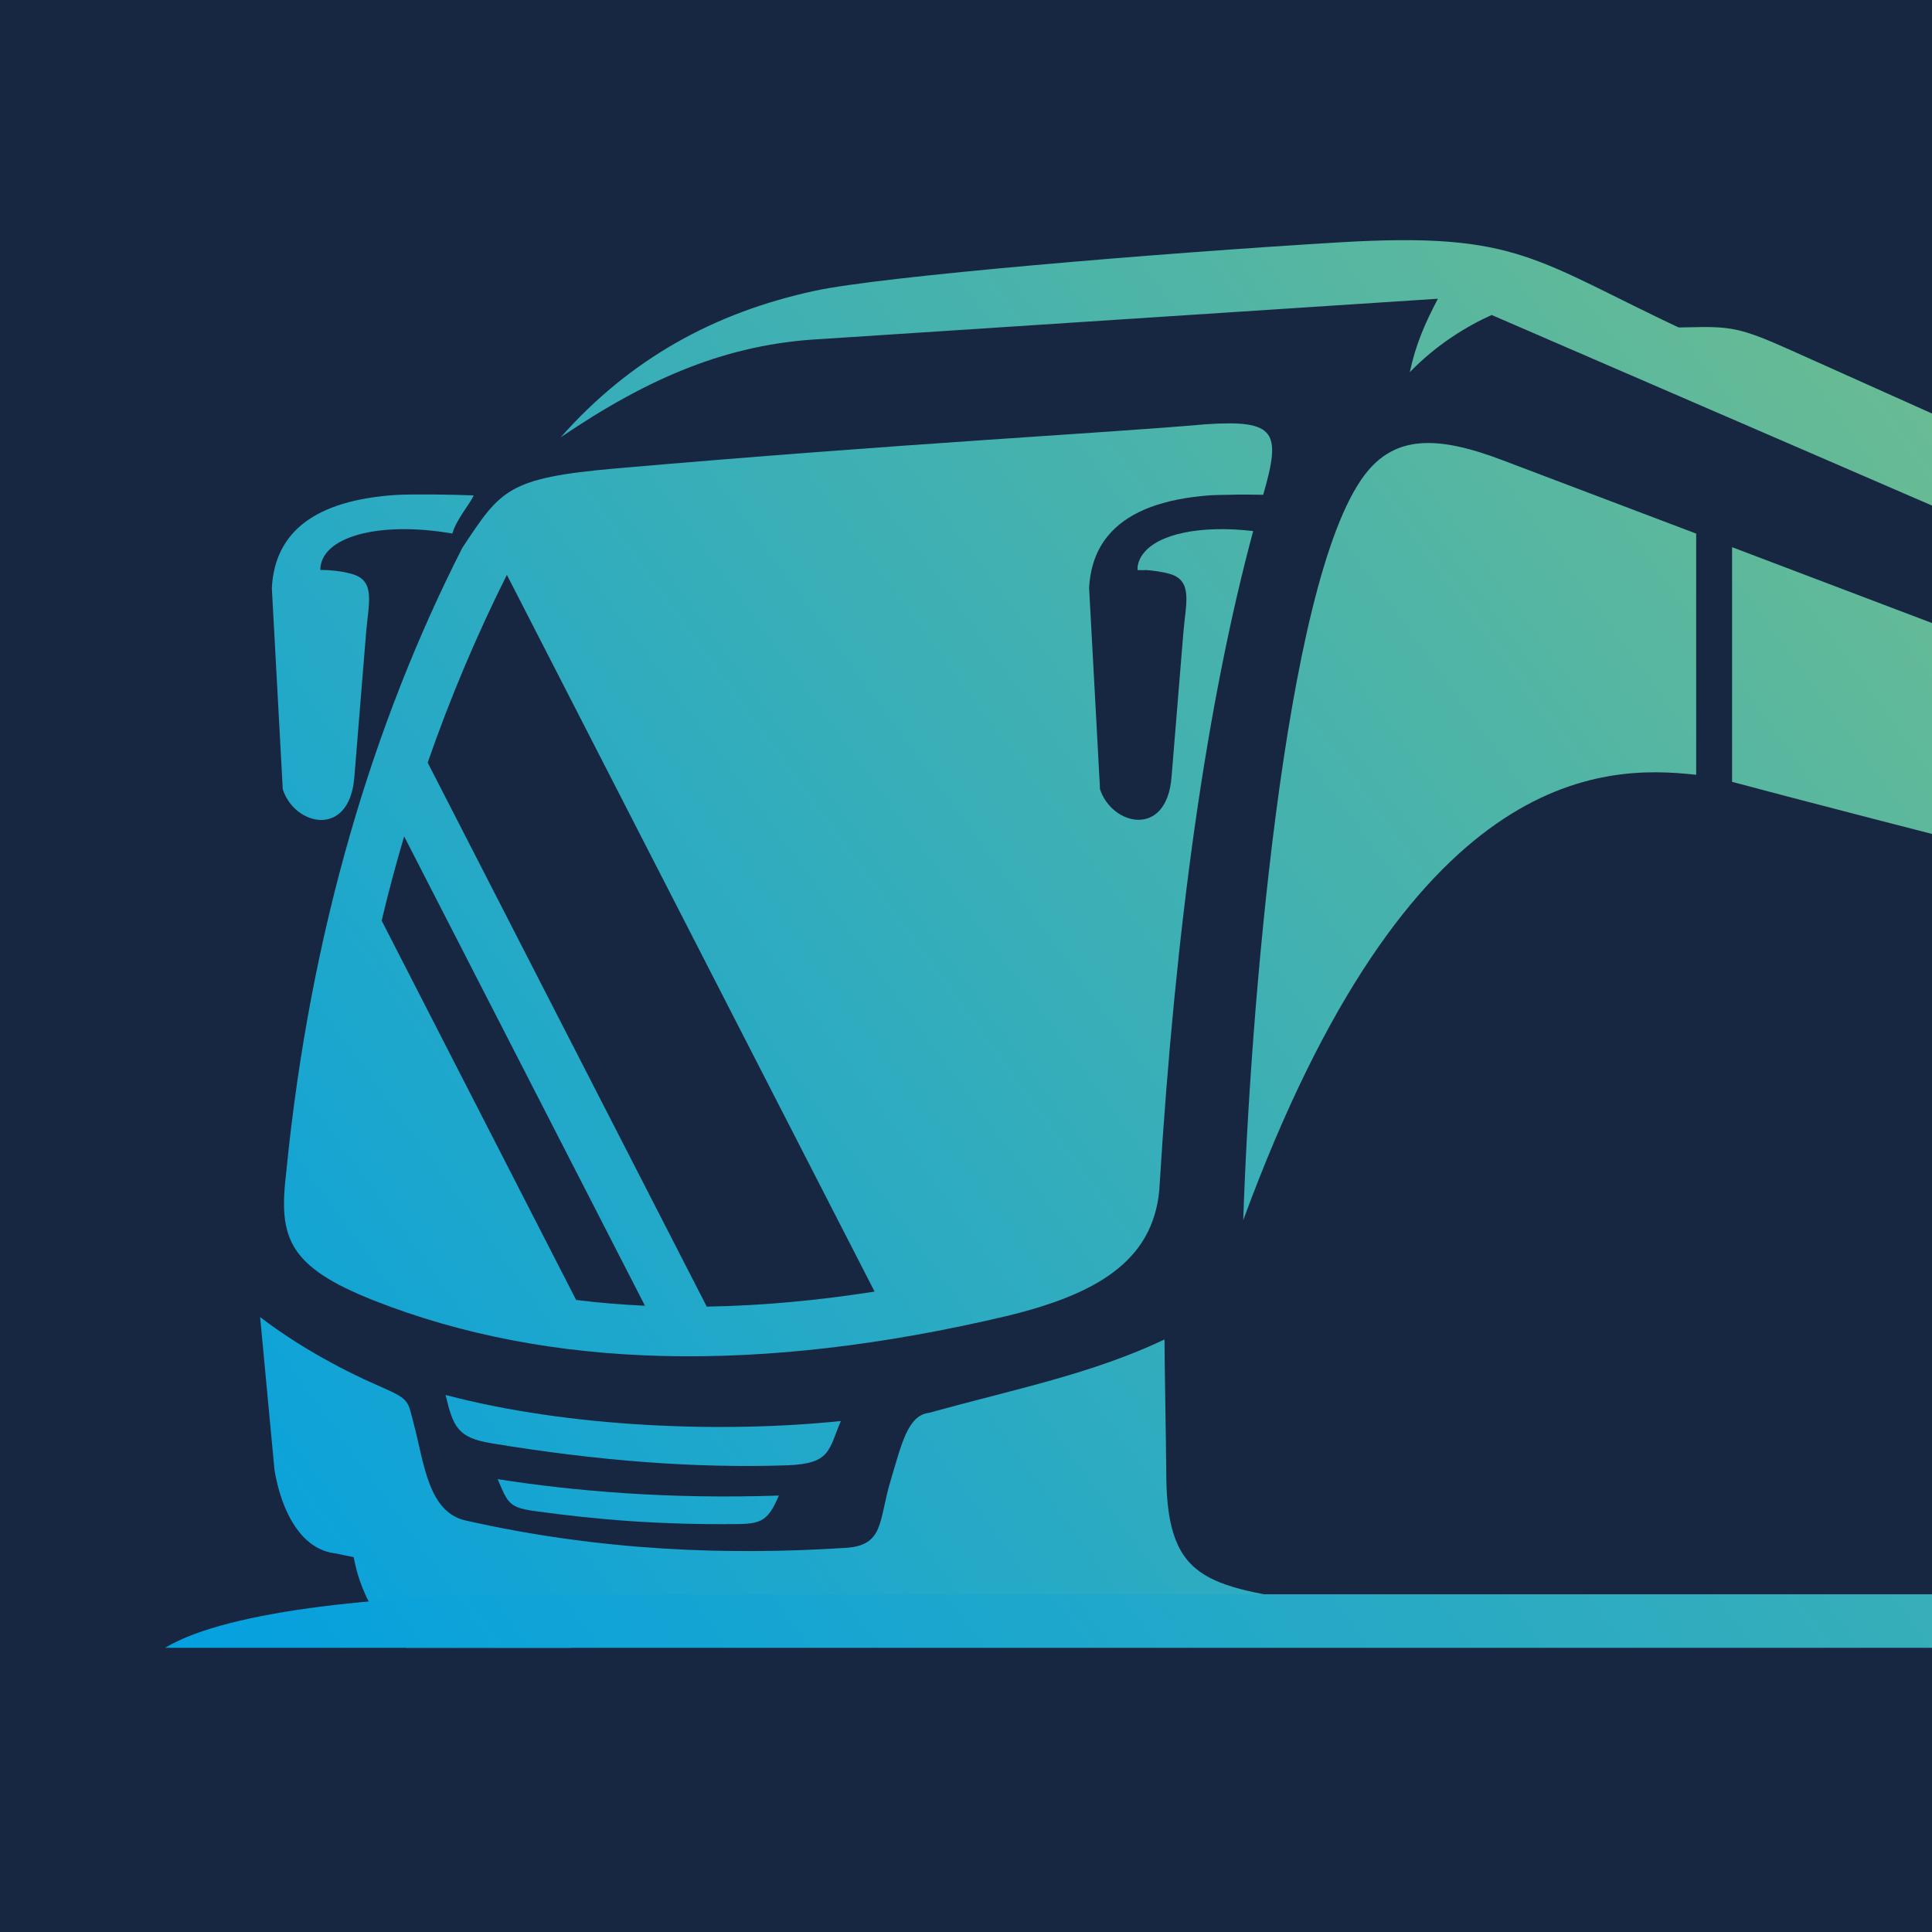
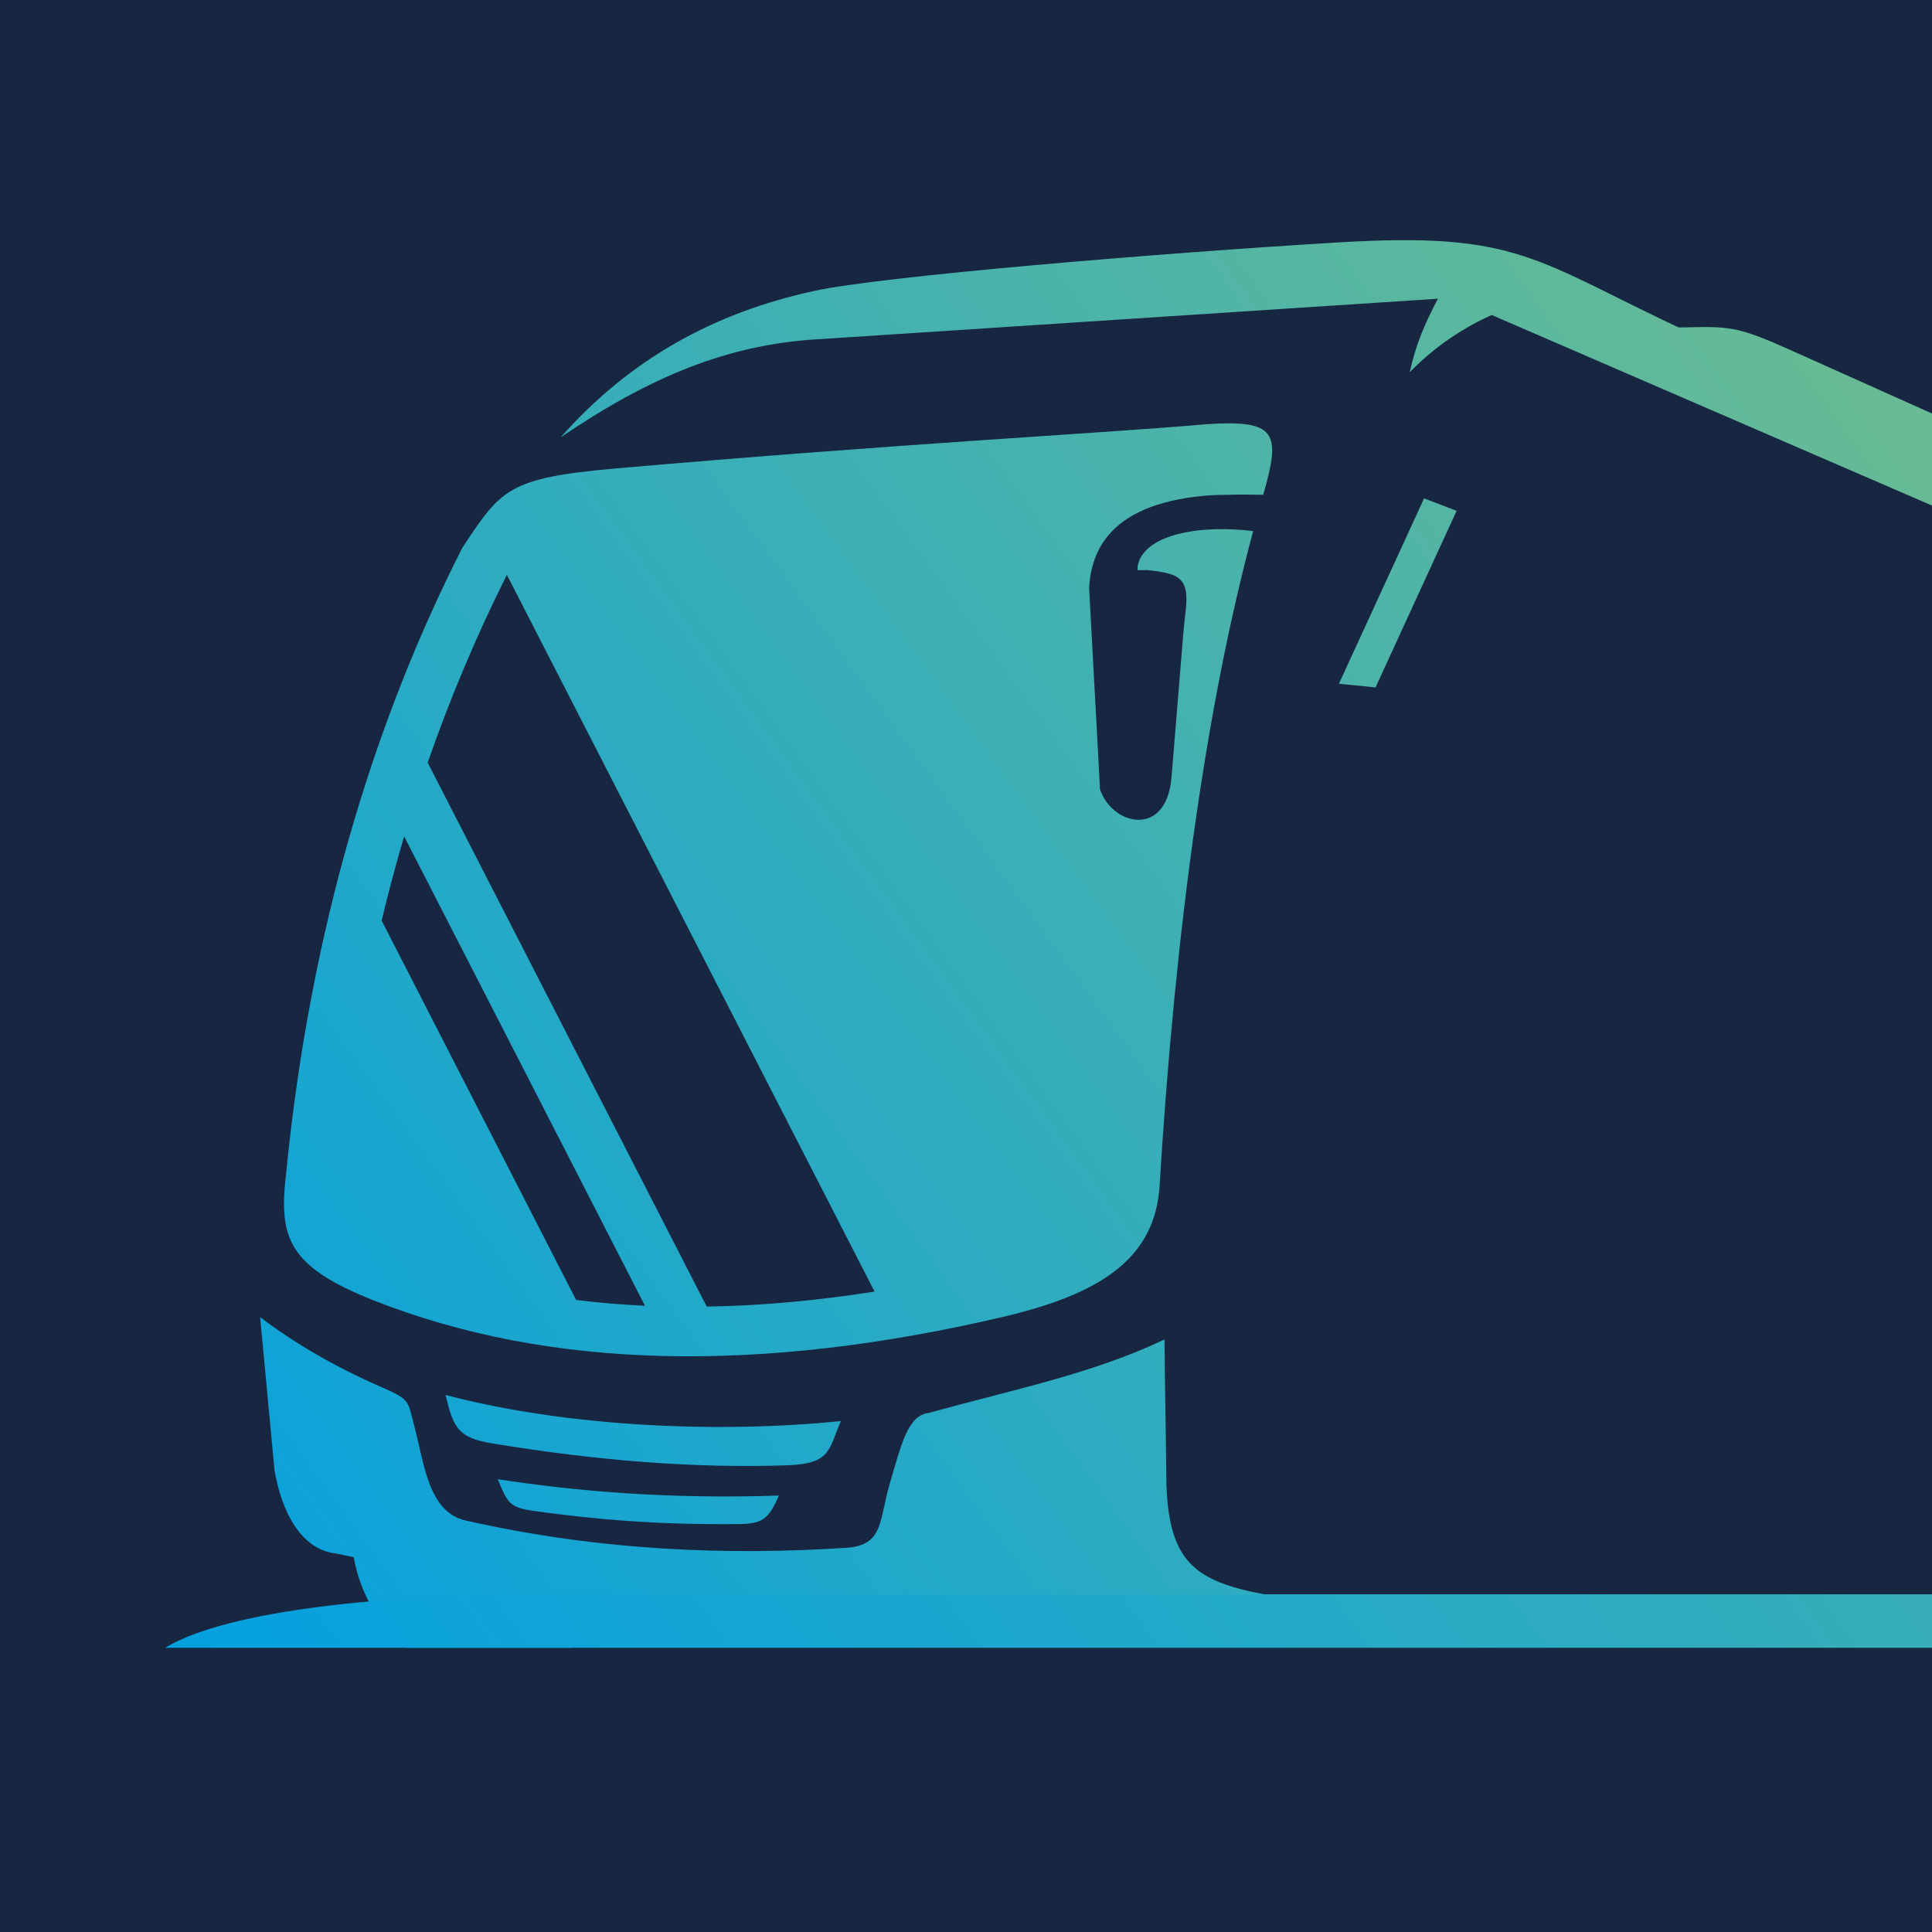
<svg xmlns="http://www.w3.org/2000/svg" id="Warstwa_5" data-name="Warstwa 5" viewBox="0 0 500 500">
  <defs>
    <style> .cls-1 { fill: url(#Gradient_bez_nazwy_5); } .cls-1, .cls-2, .cls-3, .cls-4, .cls-5, .cls-6, .cls-7, .cls-8, .cls-9, .cls-10, .cls-11, .cls-12 { fill-rule: evenodd; } .cls-2 { fill: url(#Gradient_bez_nazwy_11); } .cls-3 { fill: url(#Gradient_bez_nazwy_10); } .cls-13 { fill: #172742; } .cls-14 { clip-path: url(#clippath); } .cls-15 { fill: none; } .cls-4 { fill: url(#Gradient_bez_nazwy_4); } .cls-5 { fill: url(#Gradient_bez_nazwy_9); } .cls-6 { fill: url(#Gradient_bez_nazwy_3); } .cls-7 { fill: url(#Gradient_bez_nazwy_6); } .cls-8 { fill: url(#Gradient_bez_nazwy_30); } .cls-9 { fill: url(#Gradient_bez_nazwy_7); } .cls-10 { fill: url(#Gradient_bez_nazwy_2); } .cls-11 { fill: url(#Gradient_bez_nazwy); } .cls-12 { fill: url(#Gradient_bez_nazwy_12); } </style>
    <clipPath id="clippath">
      <rect class="cls-15" x="0" width="500" height="500" />
    </clipPath>
    <linearGradient id="Gradient_bez_nazwy" data-name="Gradient bez nazwy" x1="42.71" y1="75.54" x2="536.89" y2="435.45" gradientTransform="translate(0 540.51) scale(1 -1)" gradientUnits="userSpaceOnUse">
      <stop offset="0" stop-color="#009fe3" />
      <stop offset="1" stop-color="#6ebd8f" />
    </linearGradient>
    <linearGradient id="Gradient_bez_nazwy_2" data-name="Gradient bez nazwy 2" x1="57.95" y1="54.62" x2="552.13" y2="414.53" gradientTransform="translate(0 540.51) scale(1 -1)" gradientUnits="userSpaceOnUse">
      <stop offset="0" stop-color="#009fe3" />
      <stop offset="1" stop-color="#6ebd8f" />
    </linearGradient>
    <linearGradient id="Gradient_bez_nazwy_3" data-name="Gradient bez nazwy 3" x1="5.22" y1="127.03" x2="499.4" y2="486.94" gradientTransform="translate(0 540.51) scale(1 -1)" gradientUnits="userSpaceOnUse">
      <stop offset="0" stop-color="#009fe3" />
      <stop offset="1" stop-color="#6ebd8f" />
    </linearGradient>
    <linearGradient id="Gradient_bez_nazwy_4" data-name="Gradient bez nazwy 4" x1="211.33" y1="-168.21" x2="862.47" y2="306.02" gradientTransform="translate(0 540.51) scale(1 -1)" gradientUnits="userSpaceOnUse">
      <stop offset="0" stop-color="#009fe3" />
      <stop offset="1" stop-color="#6ebd8f" />
    </linearGradient>
    <linearGradient id="Gradient_bez_nazwy_5" data-name="Gradient bez nazwy 5" x1="-82.21" y1="247.07" x2="411.97" y2="606.98" gradientTransform="translate(0 540.51) scale(1 -1)" gradientUnits="userSpaceOnUse">
      <stop offset="0" stop-color="#009fe3" />
      <stop offset="1" stop-color="#6ebd8f" />
    </linearGradient>
    <linearGradient id="Gradient_bez_nazwy_6" data-name="Gradient bez nazwy 6" x1="280.86" y1="384" x2="304.13" y2="400.95" gradientTransform="translate(0 540.51) scale(1 -1)" gradientUnits="userSpaceOnUse">
      <stop offset="0" stop-color="#009fe3" />
      <stop offset="1" stop-color="#6ebd8f" />
    </linearGradient>
    <linearGradient id="Gradient_bez_nazwy_7" data-name="Gradient bez nazwy 7" x1="54.75" y1="59.02" x2="548.93" y2="418.93" gradientTransform="translate(0 540.51) scale(1 -1)" gradientUnits="userSpaceOnUse">
      <stop offset="0" stop-color="#009fe3" />
      <stop offset="1" stop-color="#6ebd8f" />
    </linearGradient>
    <linearGradient id="Gradient_bez_nazwy_30" data-name="Gradient bez nazwy 30" x1="-11.96" y1="150.62" x2="482.21" y2="510.52" gradientTransform="translate(0 540.51) scale(1 -1)" gradientUnits="userSpaceOnUse">
      <stop offset="0" stop-color="#009fe3" />
      <stop offset="1" stop-color="#6ebd8f" />
    </linearGradient>
    <linearGradient id="Gradient_bez_nazwy_9" data-name="Gradient bez nazwy 9" x1="45.05" y1="72.34" x2="539.23" y2="432.25" gradientTransform="translate(0 540.51) scale(1 -1)" gradientUnits="userSpaceOnUse">
      <stop offset="0" stop-color="#009fe3" />
      <stop offset="1" stop-color="#6ebd8f" />
    </linearGradient>
    <linearGradient id="Gradient_bez_nazwy_10" data-name="Gradient bez nazwy 10" x1="47.82" y1="68.53" x2="542" y2="428.44" gradientTransform="translate(0 540.51) scale(1 -1)" gradientUnits="userSpaceOnUse">
      <stop offset="0" stop-color="#009fe3" />
      <stop offset="1" stop-color="#6ebd8f" />
    </linearGradient>
    <linearGradient id="Gradient_bez_nazwy_11" data-name="Gradient bez nazwy 11" x1="39.11" y1="80.49" x2="533.29" y2="440.4" gradientTransform="translate(0 540.51) scale(1 -1)" gradientUnits="userSpaceOnUse">
      <stop offset="0" stop-color="#009fe3" />
      <stop offset="1" stop-color="#6ebd8f" />
    </linearGradient>
    <linearGradient id="Gradient_bez_nazwy_12" data-name="Gradient bez nazwy 12" x1="83.28" y1="19.85" x2="577.46" y2="379.76" gradientTransform="translate(0 540.51) scale(1 -1)" gradientUnits="userSpaceOnUse">
      <stop offset="0" stop-color="#009fe3" />
      <stop offset="1" stop-color="#6ebd8f" />
    </linearGradient>
  </defs>
  <rect class="cls-13" x="0" width="500" height="500" />
  <g class="cls-14">
    <g>
      <path class="cls-11" d="M160.96,404.93c-1.98,8.73-6.74,16.3-13.22,21.52h-42.56c-8.65-6.96-14.24-18.07-14.24-30.56,0-1.41,.08-2.81,.21-4.16,21.41,7.48,44.68,11.87,69.81,13.2h0Z" />
      <path class="cls-10" d="M67.32,340.86l3.72,39.59c1.75,10.46,6.74,20.6,15.86,21.58,56.38,11.95,106.63,15.14,152.14,14.87,35.07-.21,70.29-1.19,105.43-1.46-30.81-4.91-42.43-5.01-42.64-33.54-.08-10.87-.46-29.71-.46-35.24-18.88,8.94-38.52,12.79-61.02,19-5.51,.64-7.13,8.48-9.92,17.73-3.04,10.12-1.56,16.55-11.5,17.19-30.08,1.95-63.27,.87-98.42-7.07-9.73-2.2-10.75-14.95-13.33-24.6-1.75-6.53-.85-6.59-8.94-10.15-11.48-4.99-22.27-11.27-30.94-17.92h0Z" />
      <polygon class="cls-6" points="376.97 132.2 368.55 128.98 346.51 176.96 355.99 177.9 376.97 132.2" />
      <path class="cls-4" d="M140.02,412.6h1018.71l-3.66,13.85H42.72c16.55-10,58.9-13.85,97.3-13.85h0Z" />
-       <path class="cls-1" d="M122.6,128.23c-1.37,2.79-4.43,6.09-5.53,9.85-19.17-3.31-34.12,.87-34.18,9.42,2.62,0,5.88,.33,8.5,1.14,5.86,1.83,3.95,7.69,3.35,15.16-.67,8.32-1.68,20.77-3.04,37.36-1.29,15.88-15.51,12.54-18.52,3.1,0,0-.94-17.36-2.83-52.06,.77-14.74,11.43-22.7,32-24.1,4.07-.27,15.36-.12,20.25,.12h0Z" />
      <path class="cls-7" d="M295.95,143.24c.37,1.23,.42,2.68,.33,4.32-.67-.04-1.27-.04-1.87-.04,0-1.62,.56-3.01,1.54-4.28Z" />
      <path class="cls-9" d="M386.05,81.52l400.3,173.25-.69-6.11L437.18,86.05c-40.15-18.73-43.76-26.11-90.56-23.33-47.32,2.83-118.48,8.79-135.76,12.54-26.18,5.66-47.88,17.73-65.76,37.92,23.12-15.7,43.47-24.18,67.3-25.43l159.73-10.44c-3.31,6.3-5.72,11.73-7.28,19.02,6.92-7.17,14.8-11.95,21.21-14.82h0Z" />
      <path class="cls-8" d="M311,128.38c.94-.1,1.87-.19,2.87-.23,1.08-.04,2.58-.1,4.37-.1,2.62-.1,5.72-.04,8.67,0,4.74-16.32,3.33-19.46-14.87-18.25-26.69,2.35-77.57,4.89-152.66,11.43-28.15,2.49-29.73,5.49-39.73,20.54-22.74,44.7-39.36,98.63-45.59,161.77-1.98,16.69,.33,24.2,22.79,33.06,45.16,17.78,99.67,19.09,163.5,4.03,23.08-5.57,37.94-14.03,39.67-32.6,4.22-69.13,12.33-126.03,24.3-170.59-13.64-1.6-24.53,.75-28.38,5.76-.98,1.27-1.54,2.68-1.54,4.26,.6,0,1.23,0,1.87,.04,2.2,.15,4.64,.48,6.65,1.08,5.86,1.83,3.93,7.69,3.33,15.2-.67,8.3-1.68,20.73-3.06,37.34-1.27,15.9-15.47,12.52-18.52,3.1,0,0,0-.33-.04-.94-.23-4.03-1.12-21.1-2.77-51.12,.29-5.34,1.87-9.79,4.78-13.37,4.68-5.78,12.79-9.25,24.37-10.42Zm-161.9,208.05l-50.33-98.17c1.73-7.32,3.7-14.59,5.82-21.81l62.33,121.48c-5.95-.29-11.91-.75-17.82-1.5Zm33.81,1.73L110.68,197.36c5.76-16.55,12.58-32.79,20.5-48.59l95.16,185.49c-14.35,2.25-28.88,3.66-43.43,3.89Z" />
      <path class="cls-5" d="M613.29,169.52c-8.57-14.47-10.08-16.24-21.37-21.29l-128.4-57.57c-13.35-5.99-15.66-6.22-26.82-5.95l-23.91,.44,200.5,84.37Z" />
      <path class="cls-3" d="M201.58,387.05c-28.52,.96-52.87-1.14-72.77-4.24,2.52,6.03,2.93,7.32,9.29,8.21,16.53,2.31,32.83,3.62,52.95,3.41,6.15-.08,7.84-1.12,10.52-7.38h0Z" />
      <path class="cls-2" d="M217.61,367.76c-30.21,3.14-70.13,1.75-102.29-6.74,1.95,8.27,3.14,11.06,11.87,12.5,27.71,4.57,52.66,6.49,76.51,5.7,11.35-.4,10.69-3.95,13.91-11.46h0Z" />
-       <path class="cls-12" d="M654.44,253.95c17.38,4.16,35.74,8.52,55.12,13.06-.33-17.26-8.57-29.48-23.41-35.12l-31.71-12.04v34.1Zm-89.5-21.79c23.51,5.82,50.29,12.37,80.23,19.56v-35.39l-80.23-30.44v46.26Zm-125.97-94.06l-50.17-19.02c-16.76-6.36-27.82-6.53-35.66,3.87-20.98,27.78-29.73,141.9-31.39,192.83,42.95-116.97,92.46-118.07,117.22-115.26v-62.41Zm9.29,64.24c12.45,3.33,48.96,12.97,107.4,27.51v-47.49l-107.4-40.75v60.73h0Z" />
    </g>
  </g>
</svg>